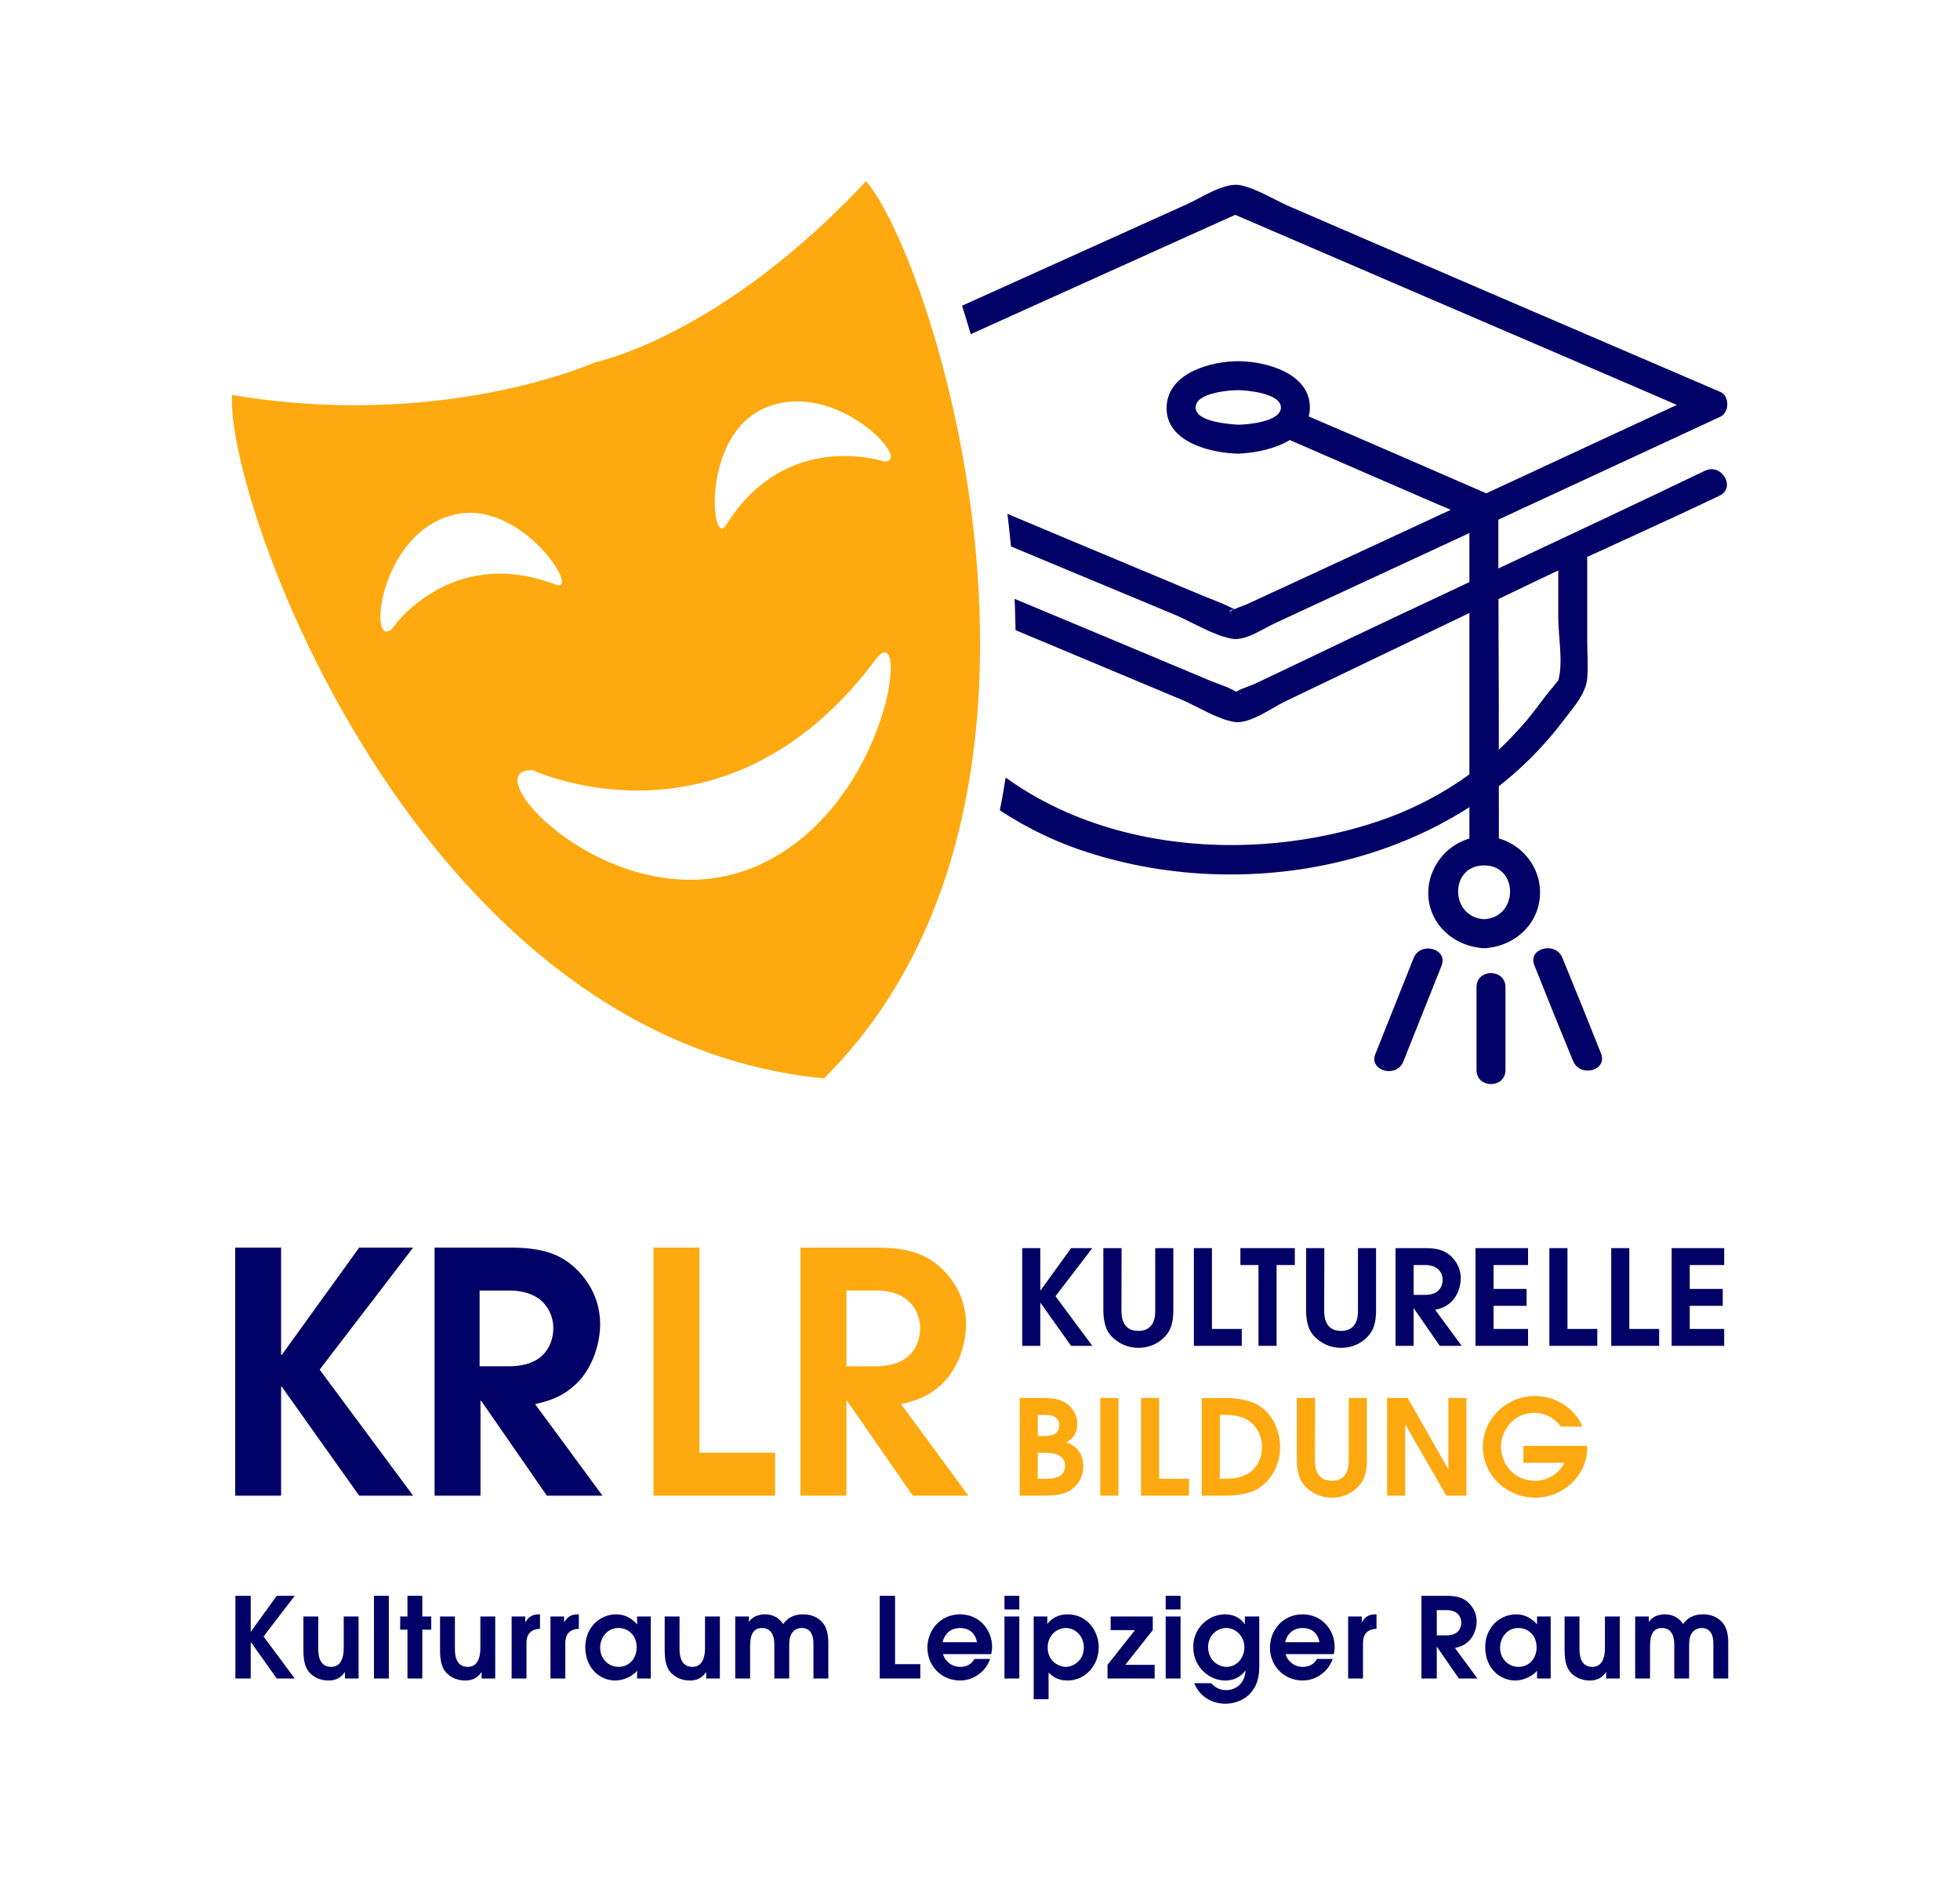
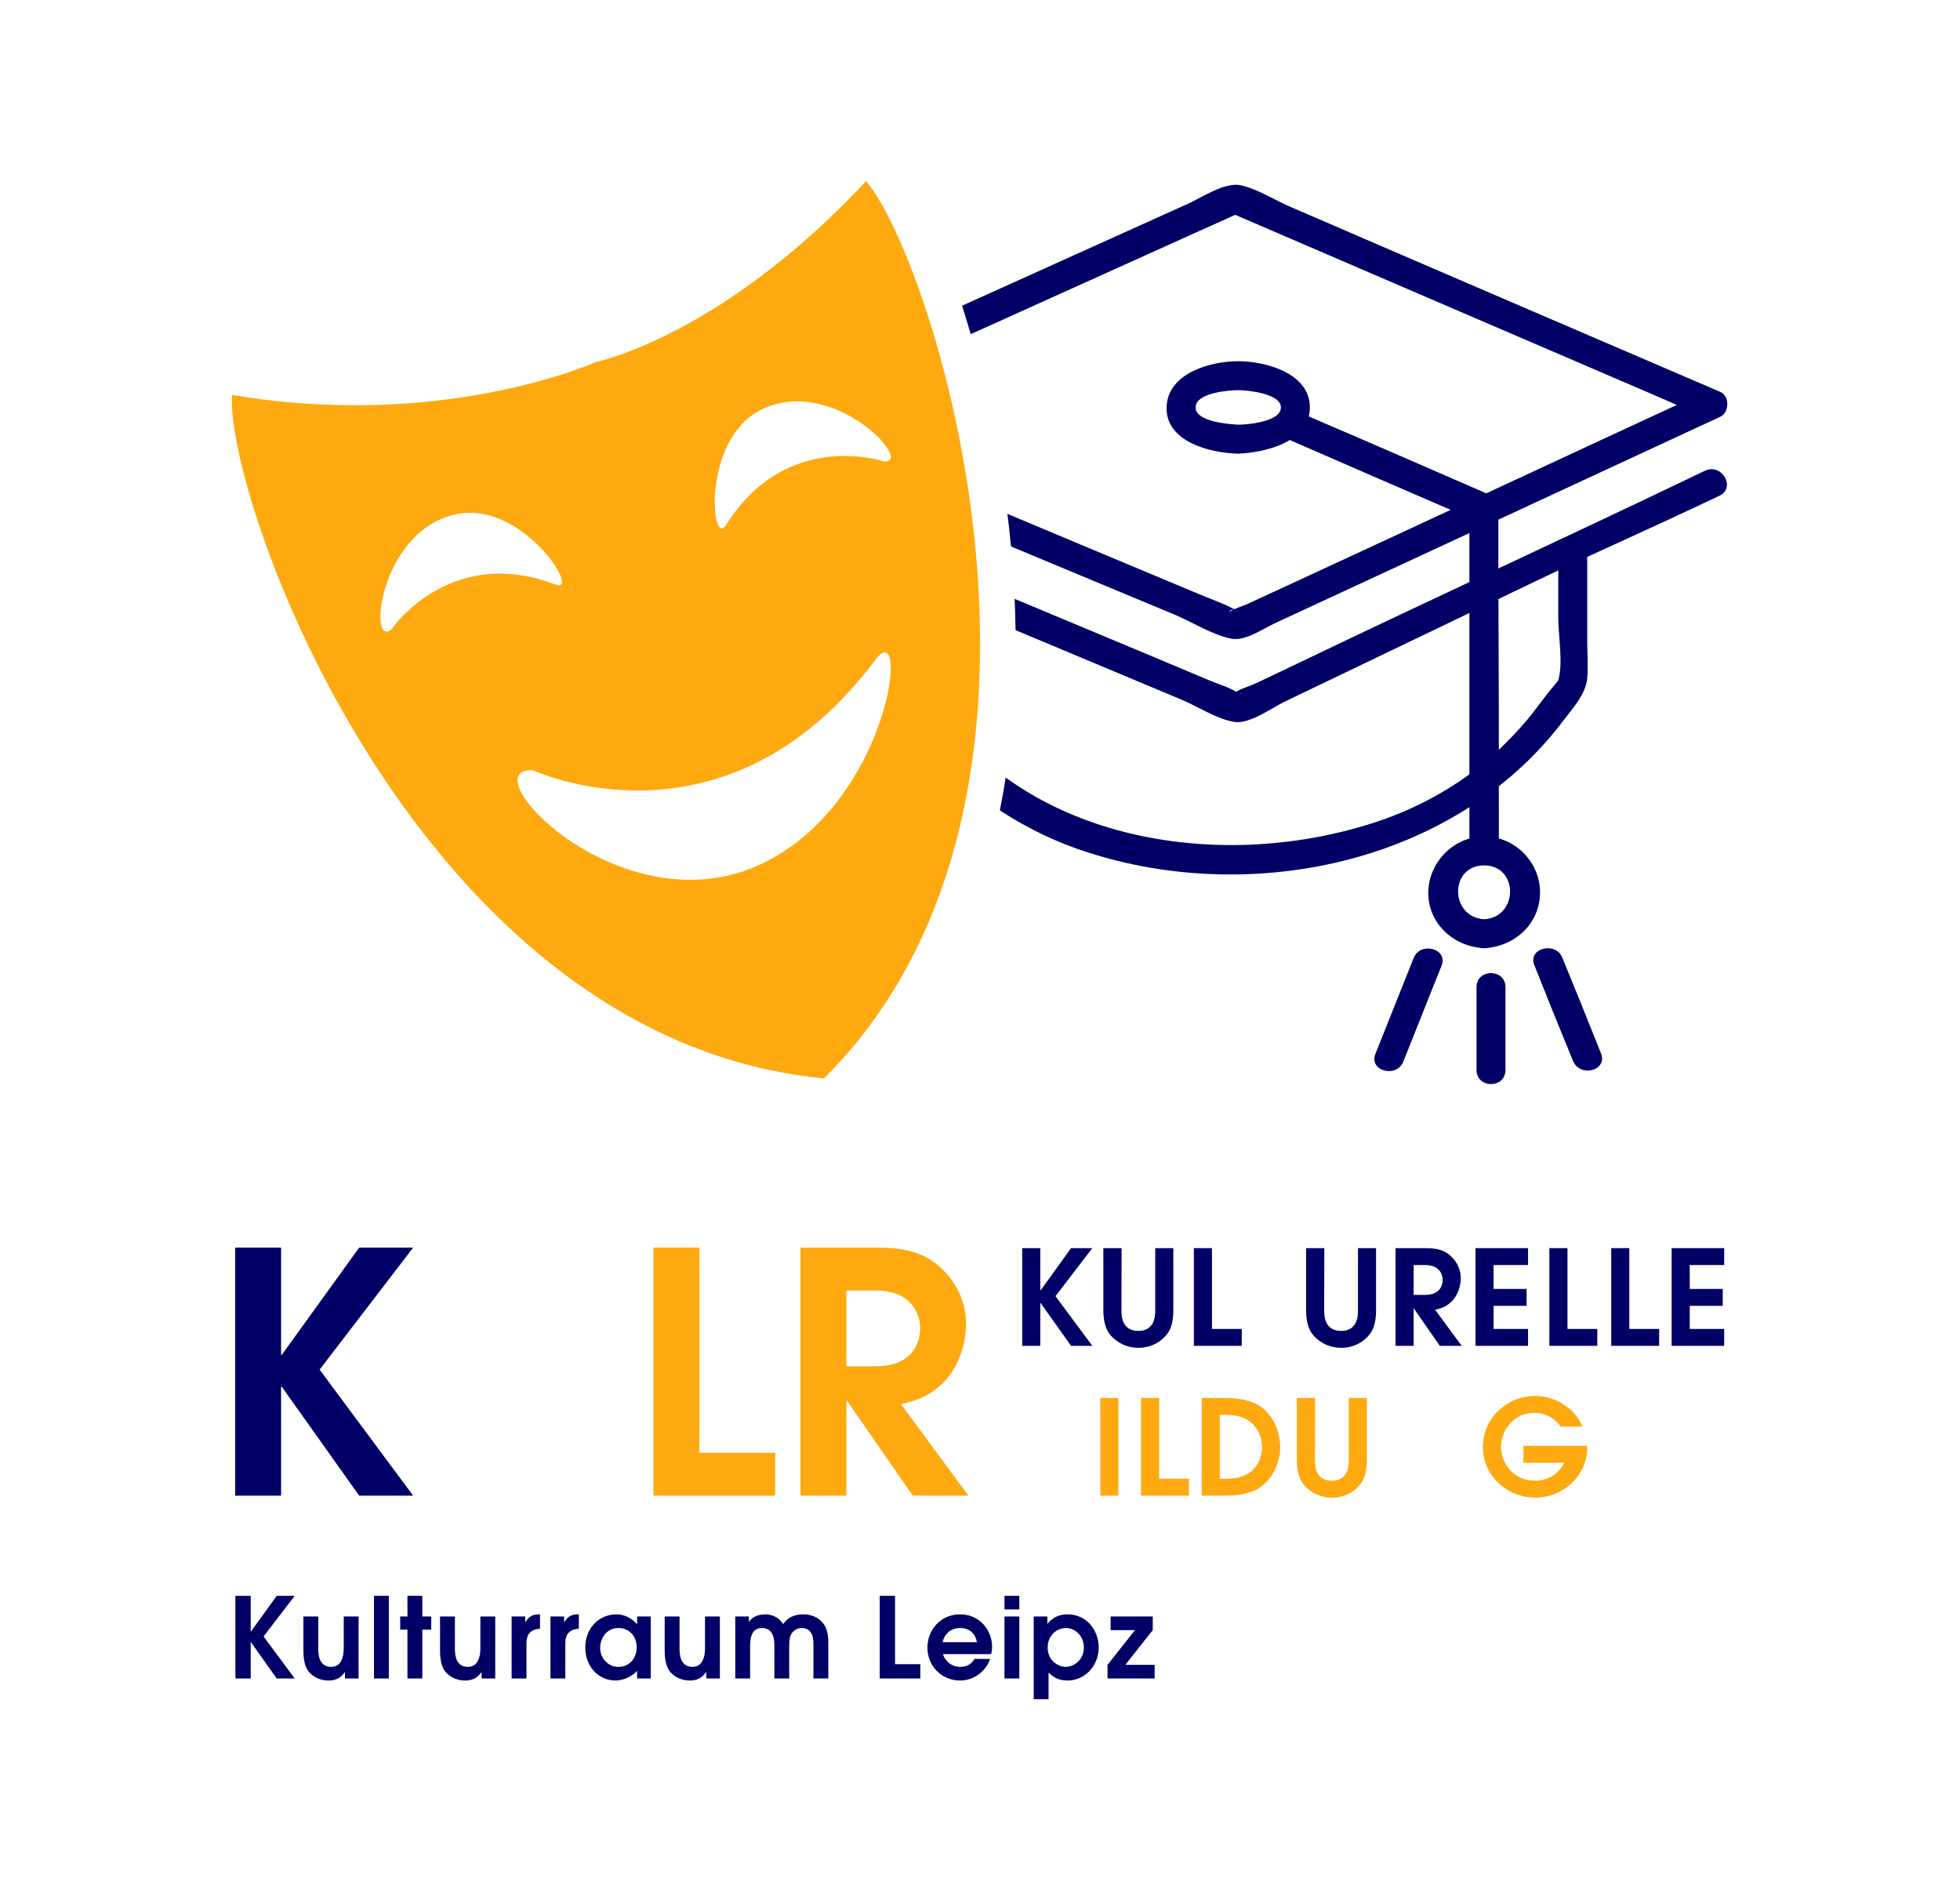
<svg xmlns="http://www.w3.org/2000/svg" width="386" height="372" viewBox="0 0 386 372">
  <g fill="none" fill-rule="evenodd">
    <rect width="386" height="372" fill="#FFF" />
    <g fill-rule="nonzero" transform="translate(42.163 31.463)">
      <g fill="#006" transform="translate(101.602 4.92)">
        <path d="M4.419,48.781 C32.619,36.081 60.819,23.381 88.919,10.681 C92.919,8.881 96.919,7.081 100.919,5.281 C99.919,5.281 99.019,5.281 98.019,5.281 C125.419,17.081 152.819,28.881 180.319,40.681 C184.219,42.381 188.119,44.081 192.019,45.681 C192.019,44.081 192.019,42.381 192.019,40.781 C164.519,53.481 137.119,66.281 109.619,78.981 C107.019,80.181 104.419,81.381 101.819,82.581 C101.419,82.781 98.419,83.781 98.319,84.181 C98.619,82.781 101.719,84.781 98.519,83.181 C96.519,82.181 94.419,81.481 92.319,80.581 C75.819,73.681 59.319,66.781 42.919,59.881 C29.819,54.381 16.819,48.981 3.719,43.481 C0.319,42.081 -1.181,47.581 2.219,48.981 C30.619,60.881 59.019,72.781 87.419,84.581 C90.819,85.981 95.019,88.681 98.819,89.381 C101.519,89.881 105.019,87.381 107.419,86.281 C123.419,78.881 139.319,71.481 155.319,64.081 C168.519,57.981 181.819,51.781 195.019,45.681 C196.819,44.881 196.919,41.581 195.019,40.781 C166.619,28.581 138.419,16.481 110.219,4.281 C107.219,2.981 103.819,0.781 100.519,0.081 C97.419,-0.519 93.119,2.381 90.319,3.681 C73.919,11.081 57.519,18.481 41.119,25.881 C27.919,31.881 14.719,37.781 1.519,43.781 C-1.881,45.281 1.019,50.281 4.419,48.781 Z" />
        <path d="M88.919,101.381 C92.019,102.681 96.019,105.281 99.419,105.781 C102.319,106.181 106.619,103.081 109.019,101.881 C125.719,93.881 142.319,85.881 159.019,77.881 C172.219,71.581 181.683,67.518 194.883,61.218 C198.183,59.618 195.283,54.718 191.983,56.318 C163.883,69.818 139.619,80.881 111.519,94.381 C108.819,95.681 106.019,96.981 103.319,98.281 C102.219,98.781 99.919,99.381 99.019,100.381 C98.119,101.381 100.719,99.581 100.719,100.281 C100.719,100.181 99.719,99.881 99.619,99.781 C97.919,98.781 95.719,98.181 93.919,97.381 C77.319,90.381 60.619,83.481 44.019,76.481 C30.519,70.881 17.119,65.181 3.619,59.581 C0.319,58.081 -1.181,63.681 2.219,65.081 C31.119,77.181 60.019,89.281 88.919,101.381 Z" />
        <path d="M31.519 73.704C31.519 78.204 31.519 82.804 31.519 87.304 31.519 91.204 30.619 96.404 32.219 100.004 39.019 114.604 53.719 125.604 68.519 130.804 101.519 142.304 142.619 134.004 164.119 105.504 166.019 103.004 168.519 100.304 168.819 97.204 169.019 94.704 168.819 92.104 168.819 89.604 168.819 84.304 168.819 78.904 168.819 73.604 168.819 69.904 163.119 69.904 163.119 73.604 163.119 77.504 163.119 81.404 163.119 85.204 163.119 88.904 164.119 94.104 163.119 97.604 163.119 97.604 161.319 99.804 160.819 100.404 159.619 102.004 158.419 103.604 157.119 105.204 154.419 108.404 151.519 111.304 148.319 114.004 142.319 118.904 135.319 122.704 128.019 125.204 97.519 135.604 58.019 129.804 39.519 101.204 37.819 98.604 37.219 98.504 37.219 95.804 37.219 93.004 37.219 90.204 37.219 87.404 37.219 82.904 37.219 78.304 37.219 73.804 37.219 70.004 31.519 70.004 31.519 73.704L31.519 73.704ZM100.097 52.941C105.397 52.741 114.197 50.641 114.197 43.841 114.197 37.041 105.397 34.741 100.097 34.741 94.797 34.741 86.497 36.941 85.997 43.441 85.497 50.641 94.697 52.841 100.097 52.941 103.797 53.041 103.797 47.341 100.097 47.241 98.497 47.141 91.697 46.741 91.697 43.841 91.697 40.941 98.297 40.441 100.097 40.441 101.697 40.441 108.497 41.041 108.497 43.841 108.497 46.741 101.597 47.241 100.097 47.241 96.397 47.441 96.397 53.141 100.097 52.941Z" />
        <path d="M147.019,66.181 C146.519,65.381 146.119,64.581 145.619,63.681 C145.619,90.181 145.619,126.818 145.619,130.618 C145.619,134.318 151.419,134.318 151.419,130.618 C151.419,104.118 151.419,101.681 151.319,75.181 C151.319,71.381 151.319,67.481 151.319,63.681 C151.319,62.781 150.819,61.581 149.919,61.181 C137.719,55.881 125.619,50.581 113.419,45.381 C110.019,43.981 107.119,48.881 110.519,50.381 C122.719,55.681 134.819,60.981 147.019,66.181 Z" />
        <path d="M148.528 150.318C154.528 150.018 159.528 145.518 159.528 139.318 159.528 133.318 154.528 128.318 148.528 128.318 142.728 128.318 137.828 133.118 137.528 138.918 137.228 145.218 142.328 150.018 148.528 150.318 152.228 150.518 152.228 144.818 148.528 144.618 141.728 144.218 141.628 134.018 148.528 134.018 155.328 134.018 155.328 144.218 148.528 144.618 144.828 144.818 144.828 150.518 148.528 150.318ZM134.619 152.3C132.119 158.6 129.619 164.8 127.119 171.1 125.719 174.5 131.319 176 132.619 172.6 135.119 166.3 137.619 160.1 140.119 153.8 141.519 150.4 135.919 148.9 134.619 152.3L134.619 152.3ZM158.419 153.7C160.919 160 163.419 166.2 166.019 172.5 167.419 175.9 172.919 174.4 171.519 171 169.019 164.7 166.519 158.5 163.919 152.2 162.619 148.9 157.019 150.3 158.419 153.7L158.419 153.7ZM147.019 158C147.019 163.4 147.019 168.9 147.019 174.3 147.019 178 152.719 178 152.719 174.3 152.719 168.9 152.719 163.4 152.719 158 152.719 154.3 147.019 154.3 147.019 158L147.019 158Z" />
      </g>
      <path fill="#FEA910" stroke="#FFF" stroke-width="7" d="M127.088,0.477 C135.64,-8.859 187.155,121.24 121.42,184.5 C27.62,177.083 -10.165,40.266 2.312,42.534 C44.021,50.126 74.037,36.514 74.037,36.514 C74.037,36.514 98.468,31.715 127.088,0.477 Z" />
      <path fill="#FFF" d="M35.022 92.358C35.022 92.358 46.365 75.692 67.22 83.632 72.542 85.639 60.414 66.443 47.063 69.933 32.317 73.685 30.31 96.72 35.022 92.358ZM62.781 120.192C62.781 120.192 100.65 137.993 130.23 98.465 137.123 89.216 133.284 126.213 108.241 138.429 80.494 152.041 49.954 119.669 62.781 120.192ZM131.795 59.375C131.795 59.375 112.686 52.918 100.819 71.94 97.852 76.739 95.845 54.139 108.585 48.817 122.633 42.883 138.165 60.073 131.795 59.375Z" />
    </g>
    <g fill="#006" fill-rule="nonzero" transform="translate(201.314 245.76)">
      <polygon points="0 19.24 3.562 19.24 3.562 10.79 3.614 10.79 9.62 19.24 13.806 19.24 6.552 9.464 13.806 0 9.62 0 3.614 8.32 3.562 8.32 3.562 0 0 0" />
      <path d="M15.979,0 L15.979,12.22 C15.979,14.586 16.551,16.042 17.175,16.874 C18.007,17.992 19.957,19.63 22.895,19.63 C25.521,19.63 27.523,18.33 28.641,16.77 C29.551,15.496 29.759,13.78 29.759,12.22 L29.759,0 L26.197,0 L26.197,12.22 C26.197,13.182 26.197,16.302 22.869,16.302 C19.541,16.302 19.541,13.182 19.541,12.22 L19.567,0 L15.979,0 Z" />
      <polygon points="33.804 19.24 43.242 19.24 43.242 15.912 37.366 15.912 37.366 0 33.804 0" />
-       <polygon points="46.533 19.24 50.095 19.24 50.095 3.328 53.683 3.328 53.683 0 42.971 0 42.971 3.328 46.533 3.328" />
      <path d="M55.907 0 55.907 12.22C55.907 14.586 56.479 16.042 57.103 16.874 57.935 17.992 59.885 19.63 62.823 19.63 65.449 19.63 67.451 18.33 68.569 16.77 69.479 15.496 69.687 13.78 69.687 12.22L69.687 0 66.125 0 66.125 12.22C66.125 13.182 66.125 16.302 62.797 16.302 59.469 16.302 59.469 13.182 59.469 12.22L59.495 0 55.907 0ZM73.524 19.24 77.086 19.24 77.086 11.882 77.138 11.882 82.234 19.24 86.55 19.24 81.324 12.142C82.286 11.908 83.378 11.648 84.522 10.556 85.9 9.23 86.368 7.228 86.368 5.954 86.368 3.744 85.198 2.184 84.106 1.3 83.014.416 81.636 0 79.426 0L73.524 0 73.524 19.24ZM77.086 3.328 79.374 3.328C82.156 3.328 82.806 5.174 82.806 6.24 82.806 7.254 82.312 9.204 79.374 9.204L77.086 9.204 77.086 3.328Z" />
      <polygon points="89.269 19.24 99.617 19.24 99.617 15.912 92.831 15.912 92.831 11.362 99.331 11.362 99.331 8.034 92.831 8.034 92.831 3.328 99.617 3.328 99.617 0 89.269 0" />
      <polygon points="103.818 19.24 113.256 19.24 113.256 15.912 107.38 15.912 107.38 0 103.818 0" />
      <polygon points="116.001 19.24 125.439 19.24 125.439 15.912 119.563 15.912 119.563 0 116.001 0" />
      <polygon points="127.898 19.24 138.246 19.24 138.246 15.912 131.46 15.912 131.46 11.362 137.96 11.362 137.96 8.034 131.46 8.034 131.46 3.328 138.246 3.328 138.246 0 127.898 0" />
    </g>
    <g fill="#006" fill-rule="nonzero" transform="translate(46.36 314.22)">
      <polygon points="0 16.28 3.014 16.28 3.014 9.13 3.058 9.13 8.14 16.28 11.682 16.28 5.544 8.008 11.682 0 8.14 0 3.058 7.04 3.014 7.04 3.014 0 0 0" />
      <path d="M21.334,4.07 L21.334,10.318 C21.334,12.254 20.718,13.992 18.87,13.992 C16.318,13.992 16.318,11.286 16.318,10.296 L16.318,4.07 L13.392,4.07 L13.392,10.45 C13.392,11.462 13.392,13.442 14.294,14.74 C14.91,15.576 16.164,16.676 18.386,16.676 C20.256,16.676 21.048,15.708 21.532,15.048 L21.576,15.048 L21.576,16.28 L24.26,16.28 L24.26,4.07 L21.334,4.07 Z" />
      <polygon points="27.29 16.28 30.216 16.28 30.216 0 27.29 0" />
      <polygon points="33.884 16.28 36.81 16.28 36.81 6.666 38.57 6.666 38.57 4.07 36.81 4.07 36.81 0 33.884 0 33.884 4.07 32.454 4.07 32.454 6.666 33.884 6.666" />
      <path d="M48.244 4.07 48.244 10.318C48.244 12.254 47.628 13.992 45.78 13.992 43.228 13.992 43.228 11.286 43.228 10.296L43.228 4.07 40.302 4.07 40.302 10.45C40.302 11.462 40.302 13.442 41.204 14.74 41.82 15.576 43.074 16.676 45.296 16.676 47.166 16.676 47.958 15.708 48.442 15.048L48.486 15.048 48.486 16.28 51.17 16.28 51.17 4.07 48.244 4.07ZM54.398 16.28 57.324 16.28 57.324 9.416C57.324 8.69 57.324 6.6 59.986 6.49L59.986 3.652 59.744 3.652C58.226 3.652 57.676 4.356 57.126 5.148L57.082 5.148 57.082 4.07 54.398 4.07 54.398 16.28ZM62.048 16.28 64.974 16.28 64.974 9.416C64.974 8.69 64.974 6.6 67.636 6.49L67.636 3.652 67.394 3.652C65.876 3.652 65.326 4.356 64.776 5.148L64.732 5.148 64.732 4.07 62.048 4.07 62.048 16.28ZM81.798 4.07 79.114 4.07 79.114 5.61 79.07 5.61C78.982 5.434 77.508 3.652 75.022 3.652 71.634 3.652 68.906 6.358 68.906 10.098 68.906 14.168 71.7 16.676 74.846 16.676 76.386 16.676 78.19 15.862 79.114 14.762L79.114 16.28 81.798 16.28 81.798 4.07ZM79.026 10.142C79.026 12.408 77.486 13.992 75.462 13.992 73.372 13.992 71.832 12.298 71.832 10.23 71.832 8.404 73.064 6.336 75.462 6.336 77.2 6.336 79.026 7.612 79.026 10.142ZM92.484 4.07 92.484 10.318C92.484 12.254 91.868 13.992 90.02 13.992 87.468 13.992 87.468 11.286 87.468 10.296L87.468 4.07 84.542 4.07 84.542 10.45C84.542 11.462 84.542 13.442 85.444 14.74 86.06 15.576 87.314 16.676 89.536 16.676 91.406 16.676 92.198 15.708 92.682 15.048L92.726 15.048 92.726 16.28 95.41 16.28 95.41 4.07 92.484 4.07ZM98.44 16.28 101.366 16.28 101.366 10.186C101.366 8.888 101.366 6.336 103.698 6.336 105.502 6.336 106.14 7.832 106.14 9.504L106.14 16.28 109.066 16.28 109.066 10.186C109.066 9.416 109.044 8.206 109.506 7.48 109.924 6.776 110.716 6.336 111.53 6.336 113.84 6.336 113.84 8.8 113.84 9.504L113.84 16.28 116.766 16.28 116.766 9.152C116.766 7.348 116.326 6.182 115.842 5.544 115.402 4.928 114.214 3.652 111.816 3.652 110.958 3.652 109.154 3.74 107.878 5.566 106.734 3.806 105.018 3.652 104.358 3.652 102.246 3.652 101.41 4.708 101.168 5.104L101.124 5.104 101.124 4.07 98.44 4.07 98.44 16.28Z" />
      <polygon points="126.896 16.28 134.882 16.28 134.882 13.464 129.91 13.464 129.91 0 126.896 0" />
      <path d="M148.846 11.484C148.934 11.088 149.022 10.582 149.022 10.01 149.022 6.93 146.712 3.652 142.708 3.652 138.836 3.652 136.284 6.754 136.284 10.208 136.284 13.772 139.012 16.676 142.73 16.676 145.612 16.676 147.922 14.63 148.626 12.43L145.546 12.43C144.996 13.442 144.028 13.992 142.73 13.992 140.64 13.992 139.496 12.276 139.364 11.484L148.846 11.484ZM139.276 9.13C139.826 6.864 141.542 6.336 142.73 6.336 144.292 6.336 145.7 7.172 146.03 9.13L139.276 9.13ZM151.458 16.28 154.384 16.28 154.384 4.07 151.458 4.07 151.458 16.28ZM151.458 2.684 154.384 2.684 154.384 0 151.458 0 151.458 2.684ZM157.216 20.35 160.142 20.35 160.142 15.114C160.912 15.84 161.836 16.676 163.904 16.676 167.358 16.676 170.02 13.728 170.02 10.12 170.02 7.106 167.908 3.652 163.904 3.652 163.332 3.652 161.396 3.652 159.944 5.5L159.9 5.5 159.9 4.07 157.216 4.07 157.216 20.35ZM159.966 10.164C159.966 7.81 161.748 6.336 163.574 6.336 165.378 6.336 167.094 7.92 167.094 10.164 167.094 12.672 165.092 13.992 163.53 13.992 162.144 13.992 159.966 12.87 159.966 10.164Z" />
      <polygon points="171.752 16.28 181.036 16.28 181.036 13.596 175.25 13.596 180.662 6.754 180.662 4.07 172.368 4.07 172.368 6.754 177.164 6.754 171.752 13.596" />
-       <path d="M183.208 16.28 186.134 16.28 186.134 4.07 183.208 4.07 183.208 16.28ZM183.208 2.684 186.134 2.684 186.134 0 183.208 0 183.208 2.684ZM198.8 4.07 198.8 5.566 198.756 5.566C198.426 5.082 197.37 3.652 194.862 3.652 191.76 3.652 188.636 6.226 188.636 10.054 188.636 14.146 191.914 16.676 194.884 16.676 197.37 16.676 198.492 15.268 198.888 14.718L198.932 14.762C198.778 17.424 196.842 18.568 195.192 18.568 194.73 18.568 193.322 18.568 192.178 17.204L188.834 17.204C189.89 19.932 192.464 21.252 194.972 21.252 197.282 21.252 201.638 19.91 201.638 14.036L201.638 4.07 198.8 4.07ZM198.712 10.054C198.712 12.496 196.974 13.992 195.214 13.992 193.432 13.992 191.562 12.562 191.562 10.076 191.562 7.766 193.366 6.336 195.126 6.336 197.304 6.336 198.712 8.316 198.712 10.054ZM216.306 11.484C216.394 11.088 216.482 10.582 216.482 10.01 216.482 6.93 214.172 3.652 210.168 3.652 206.296 3.652 203.744 6.754 203.744 10.208 203.744 13.772 206.472 16.676 210.19 16.676 213.072 16.676 215.382 14.63 216.086 12.43L213.006 12.43C212.456 13.442 211.488 13.992 210.19 13.992 208.1 13.992 206.956 12.276 206.824 11.484L216.306 11.484ZM206.736 9.13C207.286 6.864 209.002 6.336 210.19 6.336 211.752 6.336 213.16 7.172 213.49 9.13L206.736 9.13ZM219.138 16.28 222.064 16.28 222.064 9.416C222.064 8.69 222.064 6.6 224.726 6.49L224.726 3.652 224.484 3.652C222.966 3.652 222.416 4.356 221.866 5.148L221.822 5.148 221.822 4.07 219.138 4.07 219.138 16.28ZM233.58 16.28 236.594 16.28 236.594 10.054 236.638 10.054 240.95 16.28 244.602 16.28 240.18 10.274C240.994 10.076 241.918 9.856 242.886 8.932 244.052 7.81 244.448 6.116 244.448 5.038 244.448 3.168 243.458 1.848 242.534 1.1 241.61.352 240.444 0 238.574 0L233.58 0 233.58 16.28ZM236.594 2.816 238.53 2.816C240.884 2.816 241.434 4.378 241.434 5.28 241.434 6.138 241.016 7.788 238.53 7.788L236.594 7.788 236.594 2.816ZM259.028 4.07 256.344 4.07 256.344 5.61 256.3 5.61C256.212 5.434 254.738 3.652 252.252 3.652 248.864 3.652 246.136 6.358 246.136 10.098 246.136 14.168 248.93 16.676 252.076 16.676 253.616 16.676 255.42 15.862 256.344 14.762L256.344 16.28 259.028 16.28 259.028 4.07ZM256.256 10.142C256.256 12.408 254.716 13.992 252.692 13.992 250.602 13.992 249.062 12.298 249.062 10.23 249.062 8.404 250.294 6.336 252.692 6.336 254.43 6.336 256.256 7.612 256.256 10.142ZM269.714 4.07 269.714 10.318C269.714 12.254 269.098 13.992 267.25 13.992 264.698 13.992 264.698 11.286 264.698 10.296L264.698 4.07 261.772 4.07 261.772 10.45C261.772 11.462 261.772 13.442 262.674 14.74 263.29 15.576 264.544 16.676 266.766 16.676 268.636 16.676 269.428 15.708 269.912 15.048L269.956 15.048 269.956 16.28 272.64 16.28 272.64 4.07 269.714 4.07ZM275.67 16.28 278.596 16.28 278.596 10.186C278.596 8.888 278.596 6.336 280.928 6.336 282.732 6.336 283.37 7.832 283.37 9.504L283.37 16.28 286.296 16.28 286.296 10.186C286.296 9.416 286.274 8.206 286.736 7.48 287.154 6.776 287.946 6.336 288.76 6.336 291.07 6.336 291.07 8.8 291.07 9.504L291.07 16.28 293.996 16.28 293.996 9.152C293.996 7.348 293.556 6.182 293.072 5.544 292.632 4.928 291.444 3.652 289.046 3.652 288.188 3.652 286.384 3.74 285.108 5.566 283.964 3.806 282.248 3.652 281.588 3.652 279.476 3.652 278.64 4.708 278.398 5.104L278.354 5.104 278.354 4.07 275.67 4.07 275.67 16.28Z" />
    </g>
    <g fill="#006" fill-rule="nonzero" transform="translate(46.317 245.66)">
      <polygon points="0 48.84 9.042 48.84 9.042 27.39 9.174 27.39 24.42 48.84 35.046 48.84 16.632 24.024 35.046 0 24.42 0 9.174 21.12 9.042 21.12 9.042 0 0 0" />
-       <path d="M39.27,48.84 L48.312,48.84 L48.312,30.162 L48.444,30.162 L61.38,48.84 L72.336,48.84 L59.07,30.822 C61.512,30.228 64.284,29.568 67.188,26.796 C70.686,23.43 71.874,18.348 71.874,15.114 C71.874,9.504 68.904,5.544 66.132,3.3 C63.36,1.056 59.862,0 54.252,0 L39.27,0 L39.27,48.84 Z M48.136,8.448 L53.944,8.448 C61.006,8.448 62.656,13.134 62.656,15.84 C62.656,18.414 61.402,23.364 53.944,23.364 L48.136,23.364 L48.136,8.448 Z" />
    </g>
    <g fill="#FEA910" fill-rule="nonzero" transform="translate(128.691 245.66)">
      <polygon points="0 48.84 23.958 48.84 23.958 40.392 9.042 40.392 9.042 0 0 0" />
      <path d="M28.958,48.84 L38,48.84 L38,30.162 L38.132,30.162 L51.068,48.84 L62.024,48.84 L48.758,30.822 C51.2,30.228 53.972,29.568 56.876,26.796 C60.374,23.43 61.562,18.348 61.562,15.114 C61.562,9.504 58.592,5.544 55.82,3.3 C53.048,1.056 49.55,0 43.94,0 L28.958,0 L28.958,48.84 Z M38,8.448 L43.808,8.448 C50.87,8.448 52.52,13.134 52.52,15.84 C52.52,18.414 51.266,23.364 43.808,23.364 L38,23.364 L38,8.448 Z" />
    </g>
    <g fill="#FEA910" fill-rule="nonzero" transform="translate(200.82 274.87)">
-       <path d="M0,19.63 L5.148,19.63 C6.396,19.63 8.658,19.5 10.114,18.486 C11.284,17.654 12.506,16.224 12.506,13.91 C12.506,10.66 10.478,9.594 9.204,9.126 C9.802,8.788 11.362,7.878 11.362,5.46 C11.362,4.134 10.686,2.73 9.724,1.872 C8.06,0.39 5.928,0.39 3.796,0.39 L0,0.39 L0,19.63 Z M3.562,11.206 L5.434,11.206 C8.554,11.206 8.944,13 8.944,13.78 C8.944,16.302 6.058,16.302 5.356,16.302 L3.562,16.302 L3.562,11.206 Z M3.562,3.718 L5.044,3.718 C7.072,3.718 7.8,4.654 7.8,5.798 C7.8,7.878 5.564,7.878 4.732,7.878 L3.562,7.878 L3.562,3.718 Z" />
      <polygon points="15.875 19.63 19.437 19.63 19.437 .39 15.875 .39" />
      <polygon points="23.898 19.63 33.336 19.63 33.336 16.302 27.46 16.302 27.46 .39 23.898 .39" />
      <path d="M35.847 19.63 40.293 19.63C42.451 19.63 44.921 19.37 46.689 18.382 49.497 16.848 51.291 13.52 51.291 10.062 51.291 7.046 49.939 4.186 48.119 2.626 47.001 1.664 44.947.39 40.215.39L35.847.39 35.847 19.63ZM39.409 3.718 40.085 3.718C42.321 3.718 44.193 3.978 45.675 5.33 46.923 6.422 47.729 8.19 47.729 10.062 47.729 12.116 46.741 14.326 44.843 15.366 43.335 16.172 42.087 16.302 40.163 16.302L39.409 16.302 39.409 3.718ZM54.581.39 54.581 12.61C54.581 14.976 55.153 16.432 55.777 17.264 56.609 18.382 58.559 20.02 61.497 20.02 64.123 20.02 66.125 18.72 67.243 17.16 68.153 15.886 68.361 14.17 68.361 12.61L68.361.39 64.799.39 64.799 12.61C64.799 13.572 64.799 16.692 61.471 16.692 58.143 16.692 58.143 13.572 58.143 12.61L58.169.39 54.581.39Z" />
-       <polygon points="72.354 19.63 75.916 19.63 75.916 5.642 75.968 5.642 84.002 19.63 87.98 19.63 87.98 .39 84.418 .39 84.418 14.378 84.366 14.378 76.41 .39 72.354 .39" />
      <path d="M99.201,13.156 L107.261,13.156 C106.143,15.392 103.933,16.692 101.567,16.692 C96.991,16.692 94.781,12.974 94.781,10.036 C94.781,7.02 97.043,3.328 101.385,3.328 C103.933,3.328 105.701,4.758 106.533,6.032 L110.797,6.032 C109.809,3.276 106.299,0 101.463,0 C96.029,0 91.219,4.342 91.219,10.01 C91.219,15.782 96.055,20.02 101.567,20.02 C106.949,20.02 111.759,15.73 111.759,10.244 L111.759,9.828 L99.201,9.828 L99.201,13.156 Z" />
    </g>
  </g>
</svg>